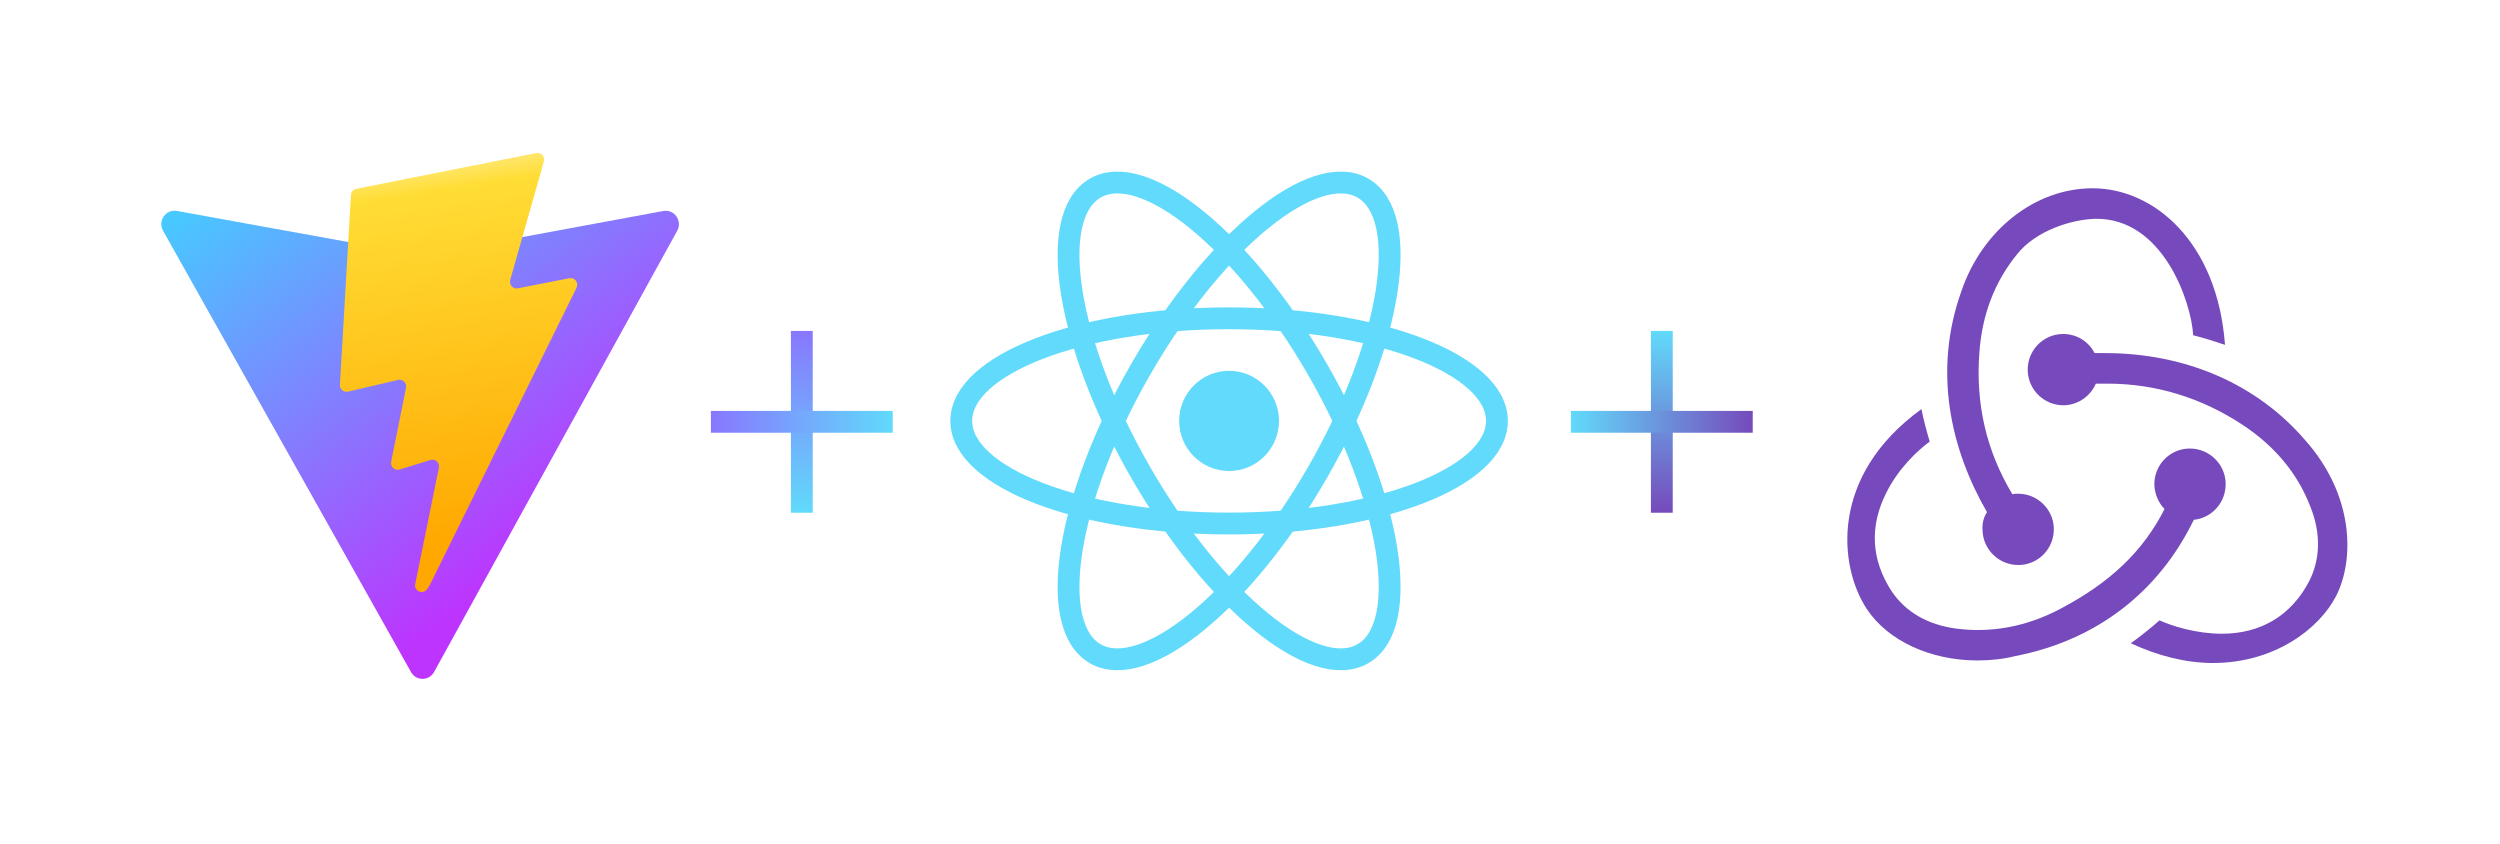
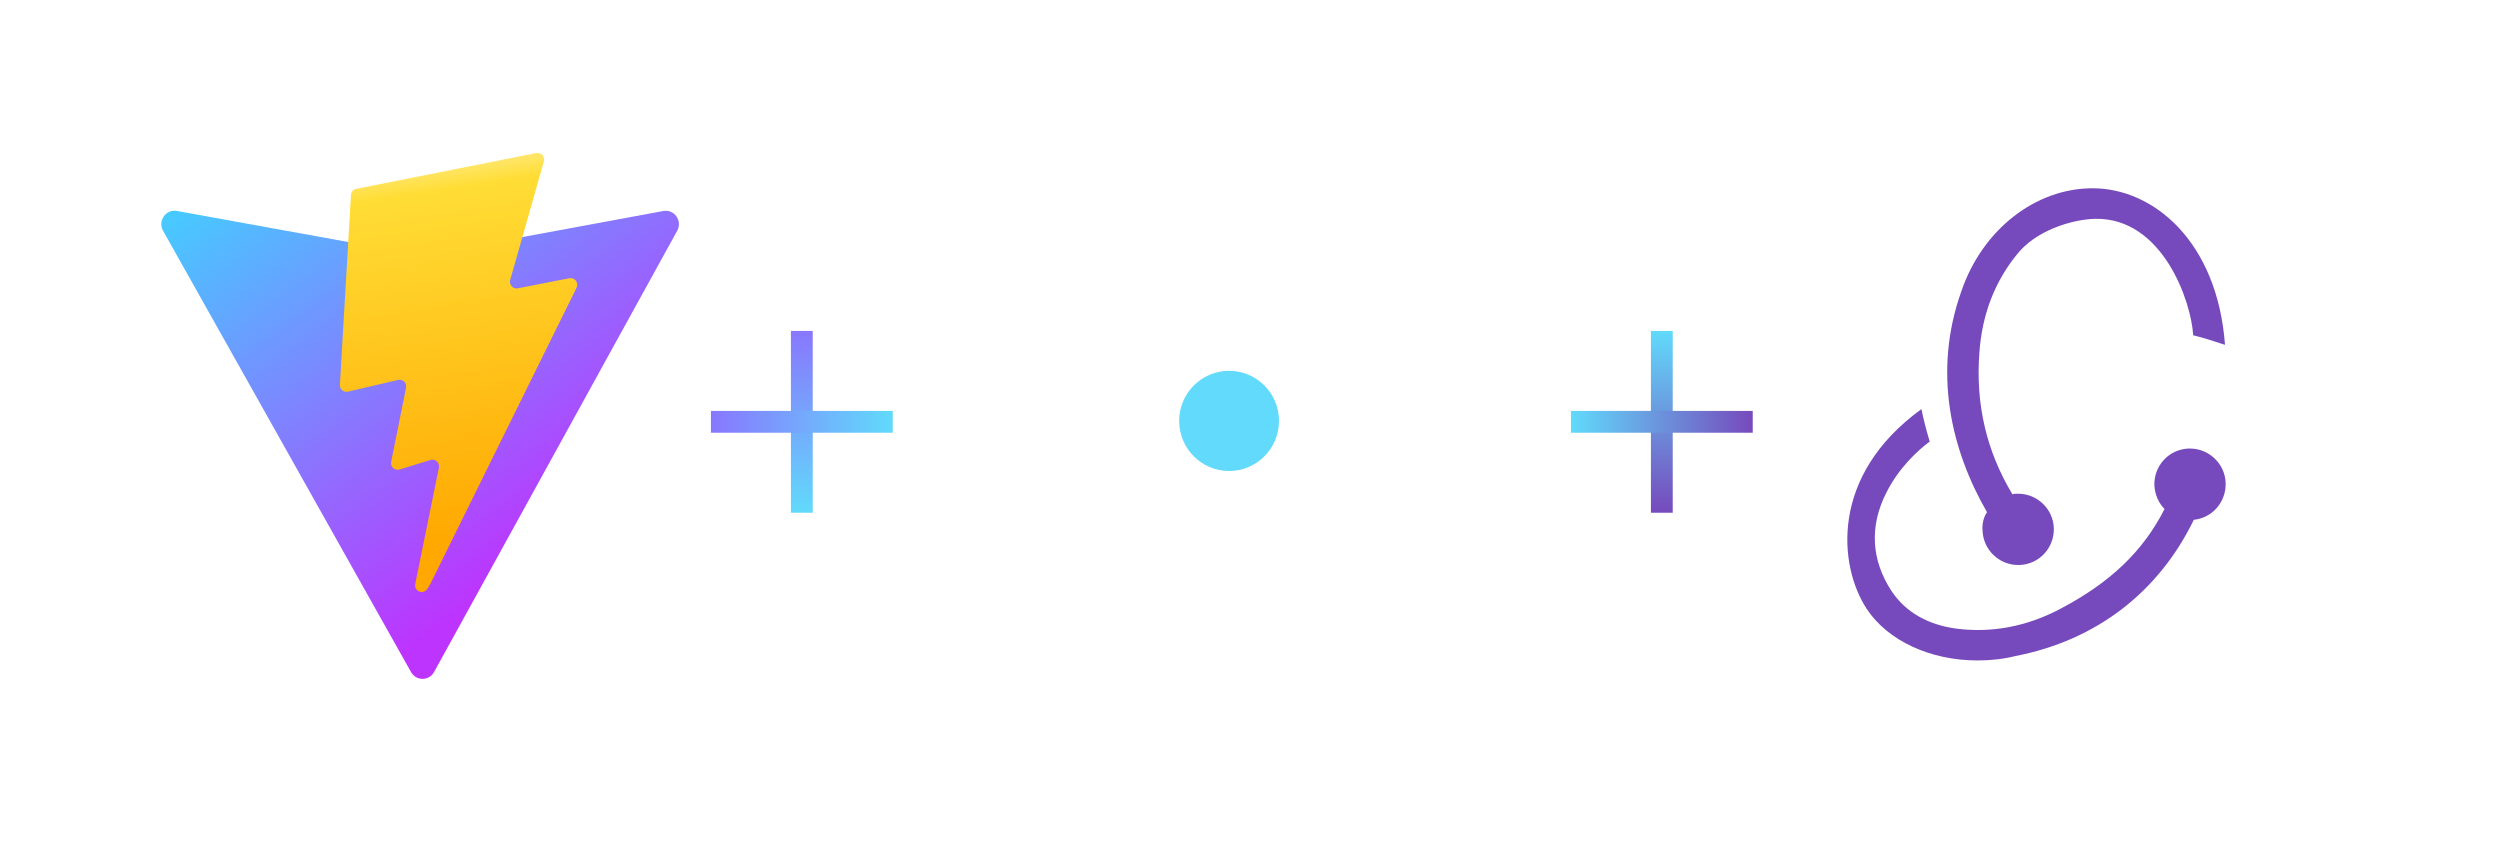
<svg xmlns="http://www.w3.org/2000/svg" width="1375" height="464" viewBox="0 0 1375 464" fill="none">
  <path d="M372.471 126.907L238.736 369.6C235.974 374.611 228.881 374.64 226.078 369.654L89.691 126.93C86.638 121.496 91.216 114.914 97.284 116.015L231.162 140.3C232.016 140.455 232.89 140.454 233.745 140.296L364.823 116.05C370.87 114.931 375.47 121.462 372.471 126.907Z" fill="url(#paint0_linear)" />
  <path d="M294.936 84.161L195.968 103.842C194.341 104.165 193.137 105.564 193.038 107.243L186.951 211.59C186.807 214.048 189.031 215.955 191.395 215.402L218.949 208.949C221.527 208.345 223.857 210.649 223.327 213.281L215.141 253.963C214.59 256.701 217.123 259.042 219.757 258.23L236.776 252.982C239.415 252.17 241.95 254.517 241.391 257.258L228.382 321.16C227.568 325.157 232.807 327.337 234.992 323.91L236.451 321.621L317.096 158.291C318.446 155.556 316.118 152.438 313.158 153.017L284.796 158.573C282.13 159.094 279.863 156.575 280.615 153.929L299.126 88.803C299.879 86.152 297.604 83.631 294.936 84.161Z" fill="url(#paint1_linear)" />
  <rect x="908" y="182" width="12" height="100" fill="url(#paint2_linear)" />
  <rect x="864" y="238" width="12" height="100" transform="rotate(-90 864 238)" fill="url(#paint3_linear)" />
  <rect x="435" y="182" width="12" height="100" fill="url(#paint4_linear)" />
  <rect x="391" y="238" width="12" height="100" transform="rotate(-90 391 238)" fill="url(#paint5_linear)" />
  <path d="M1206.6 285.9C1216.75 284.85 1224.45 276.1 1224.1 265.6C1223.75 255.1 1215 246.7 1204.5 246.7H1203.8C1192.95 247.05 1184.55 256.15 1184.9 267C1185.25 272.25 1187.35 276.8 1190.5 279.95C1178.6 303.4 1160.4 320.55 1133.1 334.9C1114.55 344.7 1095.3 348.2 1076.05 345.75C1060.3 343.65 1048.05 336.65 1040.35 325.1C1029.15 307.95 1028.1 289.4 1037.55 270.85C1044.2 257.55 1054.7 247.75 1061.35 242.85C1059.95 238.3 1057.85 230.6 1056.8 225C1006.05 261.75 1011.3 311.45 1026.7 334.9C1038.25 352.4 1061.7 363.25 1087.6 363.25C1094.6 363.25 1101.6 362.55 1108.6 360.8C1153.4 352.05 1187.35 325.45 1206.6 285.9V285.9Z" fill="#764ABC" />
-   <path d="M1268.2 242.5C1241.6 211.35 1202.4 194.2 1157.6 194.2H1152C1148.85 187.9 1142.2 183.7 1134.85 183.7H1134.15C1123.3 184.05 1114.9 193.15 1115.25 204C1115.6 214.5 1124.35 222.9 1134.85 222.9H1135.55C1143.25 222.55 1149.9 217.65 1152.7 211H1159C1185.6 211 1210.8 218.7 1233.55 233.75C1251.05 245.3 1263.65 260.35 1270.65 278.55C1276.6 293.25 1276.25 307.6 1269.95 319.85C1260.15 338.4 1243.7 348.55 1222 348.55C1208 348.55 1194.7 344.35 1187.7 341.2C1183.85 344.7 1176.85 350.3 1171.95 353.8C1187 360.8 1202.4 364.65 1217.1 364.65C1250.7 364.65 1275.55 346.1 1285 327.55C1295.15 307.25 1294.45 272.25 1268.2 242.5Z" fill="#764ABC" />
  <path d="M1090.4 291.85C1090.75 302.35 1099.5 310.75 1110 310.75H1110.7C1121.55 310.4 1129.95 301.3 1129.6 290.45C1129.25 279.95 1120.5 271.55 1110 271.55H1109.3C1108.6 271.55 1107.55 271.55 1106.85 271.9C1092.5 248.1 1086.55 222.2 1088.65 194.2C1090.05 173.2 1097.05 155 1109.3 139.95C1119.45 127 1139.05 120.7 1152.35 120.35C1189.45 119.65 1205.2 165.85 1206.25 184.4C1210.8 185.45 1218.5 187.9 1223.75 189.65C1219.55 132.95 1184.55 103.55 1150.95 103.55C1119.45 103.55 1090.4 126.3 1078.85 159.9C1062.75 204.7 1073.25 247.75 1092.85 281.7C1091.1 284.15 1090.05 288 1090.4 291.85V291.85Z" fill="#764ABC" />
  <g clip-path="url(#clip0)">
    <path d="M676 259.049C691.162 259.049 703.452 246.715 703.452 231.5C703.452 216.285 691.162 203.951 676 203.951C660.839 203.951 648.548 216.285 648.548 231.5C648.548 246.715 660.839 259.049 676 259.049Z" fill="#61DAFB" />
-     <path d="M676 287.942C757.354 287.942 823.304 262.672 823.304 231.5C823.304 200.328 757.354 175.058 676 175.058C594.646 175.058 528.696 200.328 528.696 231.5C528.696 262.672 594.646 287.942 676 287.942Z" stroke="#61DAFB" stroke-width="12" />
-     <path d="M627.292 259.721C667.969 330.424 722.751 375.106 749.652 359.52C776.553 343.934 765.385 273.982 724.708 203.279C684.031 132.576 629.249 87.894 602.348 103.48C575.447 119.066 586.615 189.018 627.292 259.721Z" stroke="#61DAFB" stroke-width="12" />
-     <path d="M627.292 203.279C586.615 273.982 575.447 343.934 602.348 359.52C629.249 375.106 684.031 330.424 724.708 259.721C765.385 189.018 776.553 119.066 749.652 103.48C722.751 87.894 667.969 132.576 627.292 203.279Z" stroke="#61DAFB" stroke-width="12" />
  </g>
  <defs>
    <linearGradient id="paint0_linear" x1="86.361" y1="107.342" x2="256.001" y2="334.354" gradientUnits="userSpaceOnUse">
      <stop stop-color="#41D1FF" />
      <stop offset="1" stop-color="#BD34FE" />
    </linearGradient>
    <linearGradient id="paint1_linear" x1="223.478" y1="89.504" x2="254.469" y2="298.985" gradientUnits="userSpaceOnUse">
      <stop stop-color="#FFEA83" />
      <stop offset="0.083" stop-color="#FFDD35" />
      <stop offset="1" stop-color="#FFA800" />
    </linearGradient>
    <linearGradient id="paint2_linear" x1="914" y1="182" x2="914" y2="282" gradientUnits="userSpaceOnUse">
      <stop stop-color="#61DAFB" />
      <stop offset="1" stop-color="#764ABC" />
    </linearGradient>
    <linearGradient id="paint3_linear" x1="870" y1="238" x2="870" y2="338" gradientUnits="userSpaceOnUse">
      <stop stop-color="#61DAFB" />
      <stop offset="1" stop-color="#764ABC" />
    </linearGradient>
    <linearGradient id="paint4_linear" x1="441" y1="182" x2="441" y2="282" gradientUnits="userSpaceOnUse">
      <stop stop-color="#8877FE" />
      <stop offset="1" stop-color="#61DAFB" />
    </linearGradient>
    <linearGradient id="paint5_linear" x1="397" y1="238" x2="397" y2="338" gradientUnits="userSpaceOnUse">
      <stop stop-color="#8877FE" />
      <stop offset="1" stop-color="#61DAFB" />
    </linearGradient>
    <clipPath id="clip0">
      <rect width="308" height="275" fill="white" transform="translate(522 94)" />
    </clipPath>
  </defs>
</svg>